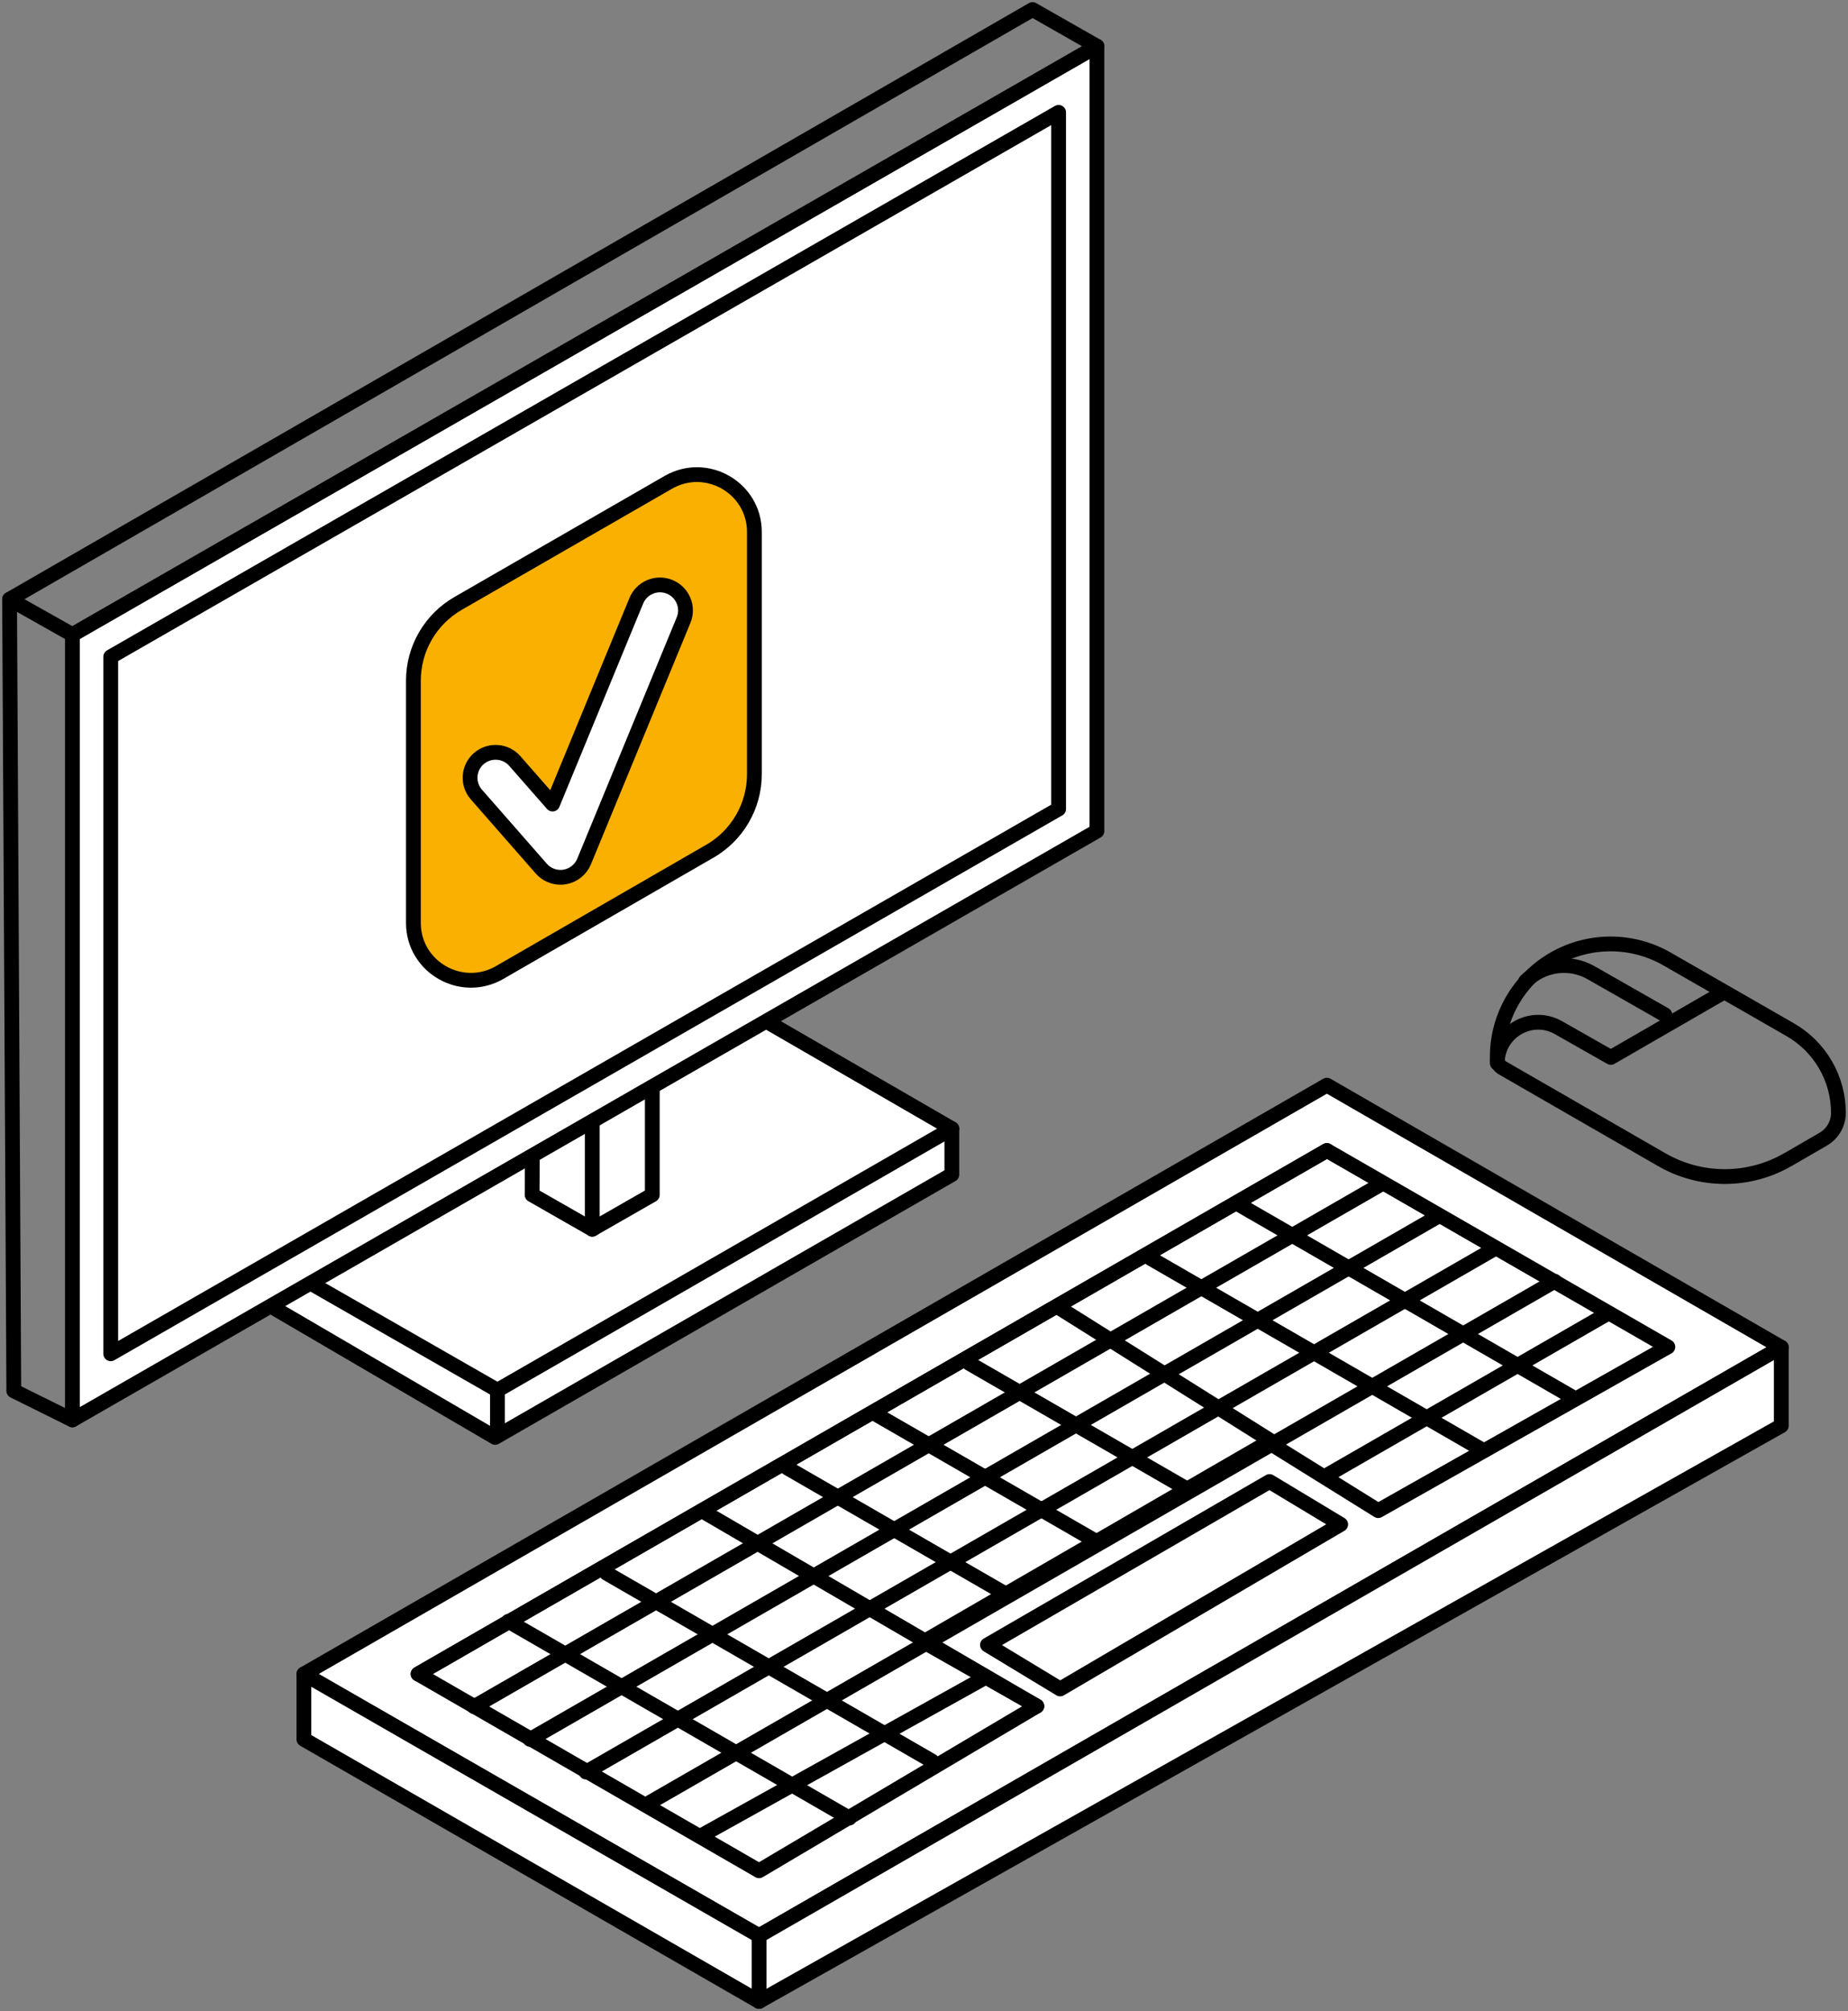
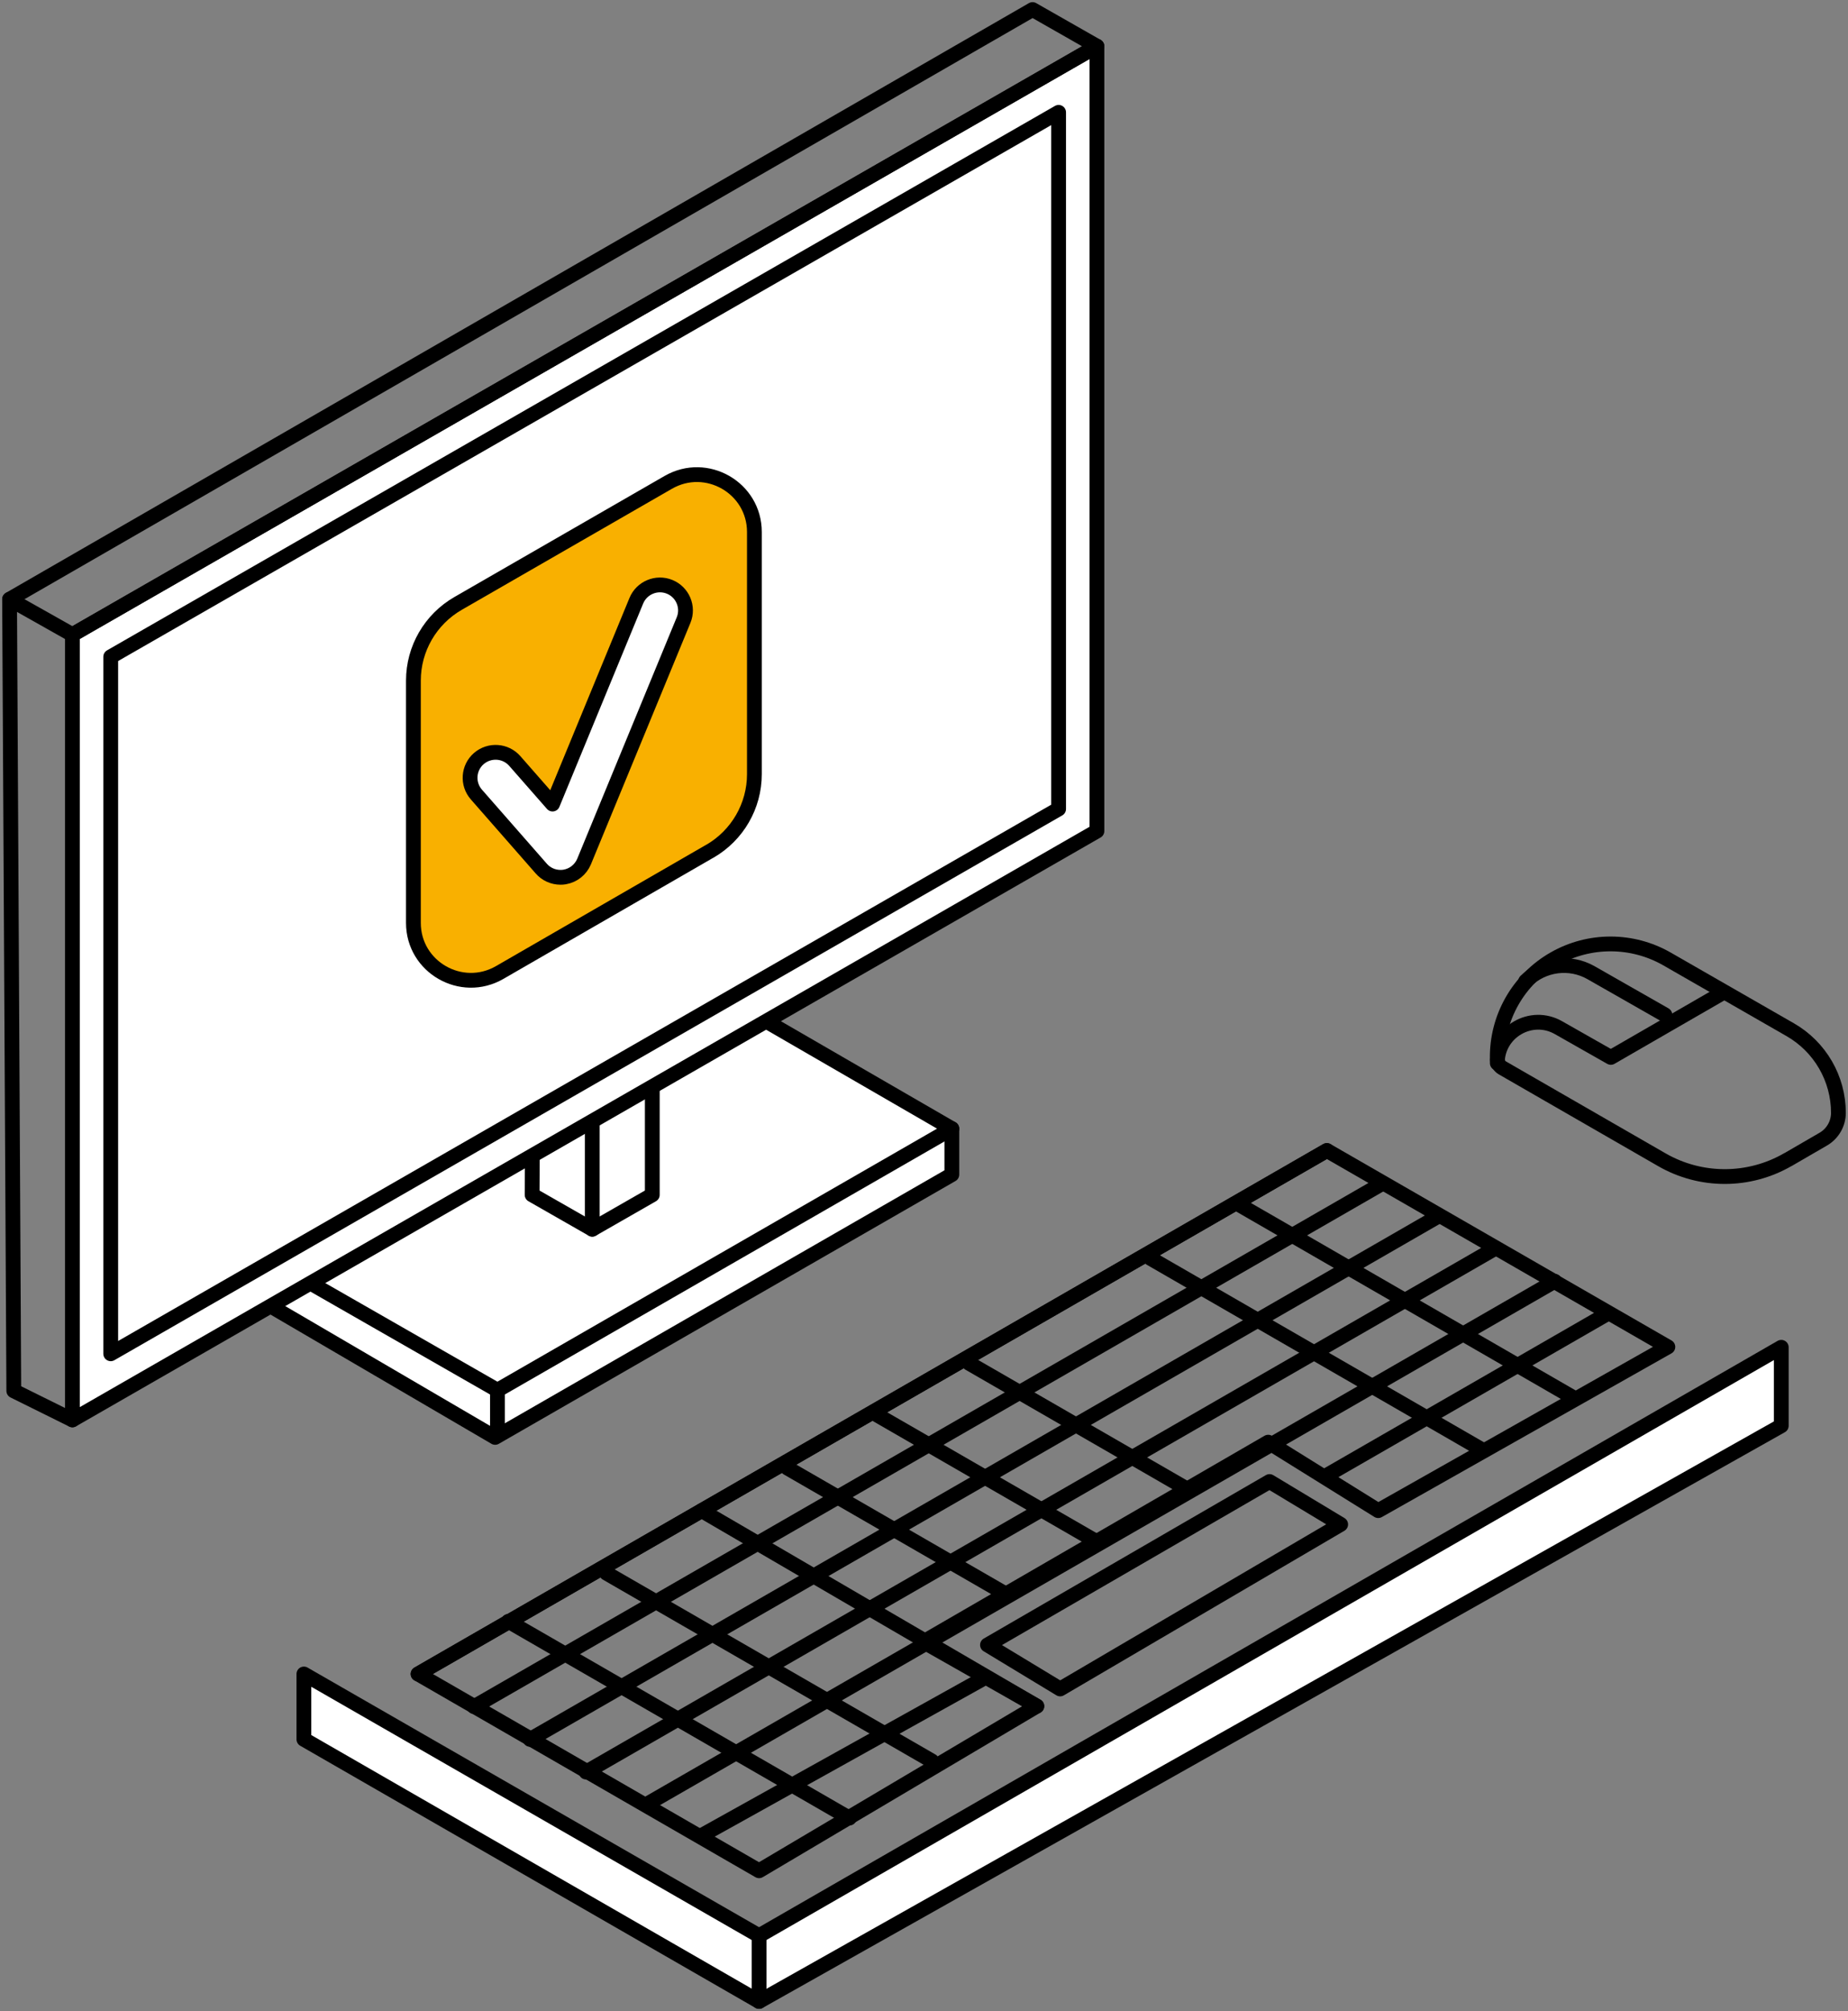
<svg xmlns="http://www.w3.org/2000/svg" width="250" height="272" viewBox="0 0 250 272" fill="none">
  <rect x="0" y="0" width="250" height="272" fill="#808080" stroke="none" />
  <g clip-path="url(#clip0_2209_381)">
    <path d="M36.507 170.403V176.596L66.983 194.417L128.766 158.869V152.659L36.507 170.403Z" fill="white" stroke="black" stroke-width="2" stroke-linecap="round" stroke-linejoin="round" />
    <path d="M128.766 152.659L98.082 134.906L36.507 170.403L67.294 188.035L128.766 152.659Z" fill="white" stroke="black" stroke-width="2" stroke-linecap="round" stroke-linejoin="round" />
    <path d="M88.243 161.608L80.123 166.26L71.985 161.608L72.184 124.837L80.123 117.894L88.243 124.837V161.608Z" fill="white" stroke="black" stroke-width="2" stroke-linecap="round" stroke-linejoin="round" />
    <path d="M67.294 188.035V194.073" stroke="black" stroke-width="2" stroke-linecap="round" stroke-linejoin="round" />
    <path d="M80.123 166.26V120.556" stroke="black" stroke-width="2" stroke-linecap="round" stroke-linejoin="round" />
    <path d="M9.796 192.049V85.843L148.393 6.253V112.407L9.796 192.049Z" fill="white" stroke="black" stroke-width="2" stroke-linecap="round" stroke-linejoin="round" />
    <path d="M14.979 88.832L143.21 15.194V109.418L14.979 183.108V88.832Z" stroke="black" stroke-width="2" stroke-linecap="round" stroke-linejoin="round" />
    <path d="M9.796 192.049L1.866 188.121L1.296 81.054L139.686 1.292L148.393 6.253L9.796 85.843V192.049Z" stroke="black" stroke-width="2" stroke-linecap="round" stroke-linejoin="round" />
    <path d="M1.296 81.054L9.796 85.843" stroke="black" stroke-width="2" stroke-linecap="round" stroke-linejoin="round" />
    <path d="M96.018 115.138L67.597 131.538C62.414 134.527 55.926 130.797 55.926 124.828V92.053C55.926 87.747 58.233 83.767 61.973 81.614L90.394 65.248C95.577 62.259 102.056 65.989 102.056 71.958V104.707C102.056 109.014 99.758 112.984 96.018 115.147V115.138Z" fill="#F9B000" stroke="black" stroke-width="2" stroke-linecap="round" stroke-linejoin="round" />
    <path d="M75.821 118.661C74.836 118.661 73.877 118.239 73.221 117.481L64.444 107.463C63.191 106.033 63.338 103.854 64.772 102.605C66.215 101.356 68.392 101.503 69.644 102.932L74.749 108.755L86.083 81.252C86.809 79.495 88.83 78.651 90.593 79.374C92.355 80.098 93.201 82.113 92.476 83.871L79.017 116.525C78.559 117.627 77.566 118.42 76.382 118.618C76.192 118.652 76.002 118.661 75.821 118.661Z" fill="white" stroke="black" stroke-width="2" stroke-linecap="round" stroke-linejoin="round" />
-     <path d="M41.111 226.417L102.687 261.819L240.973 182.229L179.501 146.776L41.111 226.417Z" fill="white" stroke="black" stroke-width="2" stroke-linecap="round" stroke-linejoin="round" />
    <path d="M140.264 230.767L102.687 253.033L56.557 226.417L179.501 155.613L225.631 182.177L186.446 204.323L171.562 195.063L124.922 222.067L140.264 230.767Z" stroke="black" stroke-width="2" stroke-linecap="round" stroke-linejoin="round" />
    <path d="M114.901 245.91L68.772 219.294" stroke="black" stroke-width="2" stroke-linecap="round" stroke-linejoin="round" />
    <path d="M126.054 238.175L82.058 212.79" stroke="black" stroke-width="2" stroke-linecap="round" stroke-linejoin="round" />
    <path d="M140.264 230.767L94.92 204.323" stroke="black" stroke-width="2" stroke-linecap="round" stroke-linejoin="round" />
    <path d="M136.014 215.572L106.539 198.569" stroke="black" stroke-width="2" stroke-linecap="round" stroke-linejoin="round" />
    <path d="M148.505 208.604L118.668 191.394" stroke="black" stroke-width="2" stroke-linecap="round" stroke-linejoin="round" />
    <path d="M160.401 201.291L131.099 184.391" stroke="black" stroke-width="2" stroke-linecap="round" stroke-linejoin="round" />
-     <path d="M172.365 195.158L143.435 176.992" stroke="black" stroke-width="2" stroke-linecap="round" stroke-linejoin="round" />
    <path d="M200.415 196.037L155.658 170.213" stroke="black" stroke-width="2" stroke-linecap="round" stroke-linejoin="round" />
    <path d="M212.63 188.913L167.752 163.012" stroke="black" stroke-width="2" stroke-linecap="round" stroke-linejoin="round" />
    <path d="M56.557 226.417L179.501 155.613" stroke="black" stroke-width="2" stroke-linecap="round" stroke-linejoin="round" />
    <path d="M64.133 230.836L187.077 160.032" stroke="black" stroke-width="2" stroke-linecap="round" stroke-linejoin="round" />
    <path d="M71.709 235.263L194.653 164.459" stroke="black" stroke-width="2" stroke-linecap="round" stroke-linejoin="round" />
    <path d="M79.285 239.682L202.229 168.878" stroke="black" stroke-width="2" stroke-linecap="round" stroke-linejoin="round" />
    <path d="M87.379 244.101L210.323 173.297" stroke="black" stroke-width="2" stroke-linecap="round" stroke-linejoin="round" />
    <path d="M179.388 199.603L217.389 177.724" stroke="black" stroke-width="2" stroke-linecap="round" stroke-linejoin="round" />
    <path d="M95.223 248.089L133.094 227.003" stroke="black" stroke-width="2" stroke-linecap="round" stroke-linejoin="round" />
    <path d="M143.417 228.441L133.587 222.489L171.743 200.387L181.367 206.184L143.417 228.441Z" stroke="black" stroke-width="2" stroke-linecap="round" stroke-linejoin="round" />
    <path d="M41.111 226.417V235.255L102.687 270.708L240.973 192.841V182.229L102.687 261.819L41.111 226.417Z" fill="white" stroke="black" stroke-width="2" stroke-linecap="round" stroke-linejoin="round" />
    <path d="M102.687 270.708V261.819" stroke="black" stroke-width="2" stroke-linecap="round" stroke-linejoin="round" />
    <path d="M241.88 156.845L246.648 154.08C247.918 153.348 248.704 151.987 248.704 150.522C248.704 145.88 246.217 141.59 242.182 139.273L225.527 129.712C220.811 127.007 215.014 126.99 210.289 129.678C205.408 132.451 202.436 137.671 202.557 143.27C202.566 143.752 202.834 144.2 203.248 144.441L224.819 156.862C230.097 159.903 236.61 159.894 241.88 156.836V156.845Z" stroke="black" stroke-width="2" stroke-linecap="round" stroke-linejoin="round" />
    <path d="M206.393 132.71C208.76 130.392 212.379 129.927 215.256 131.573L225.225 137.258" stroke="black" stroke-width="2" stroke-linecap="round" stroke-linejoin="round" />
    <path d="M202.557 143.795C202.557 139.557 207.144 136.896 210.833 138.998L217.917 143.02L233.052 134.286" stroke="black" stroke-width="2" stroke-linecap="round" stroke-linejoin="round" />
  </g>
  <defs>
    <clipPath id="clip0_2209_381">
      <rect width="250" height="272" fill="white" />
    </clipPath>
  </defs>
</svg>